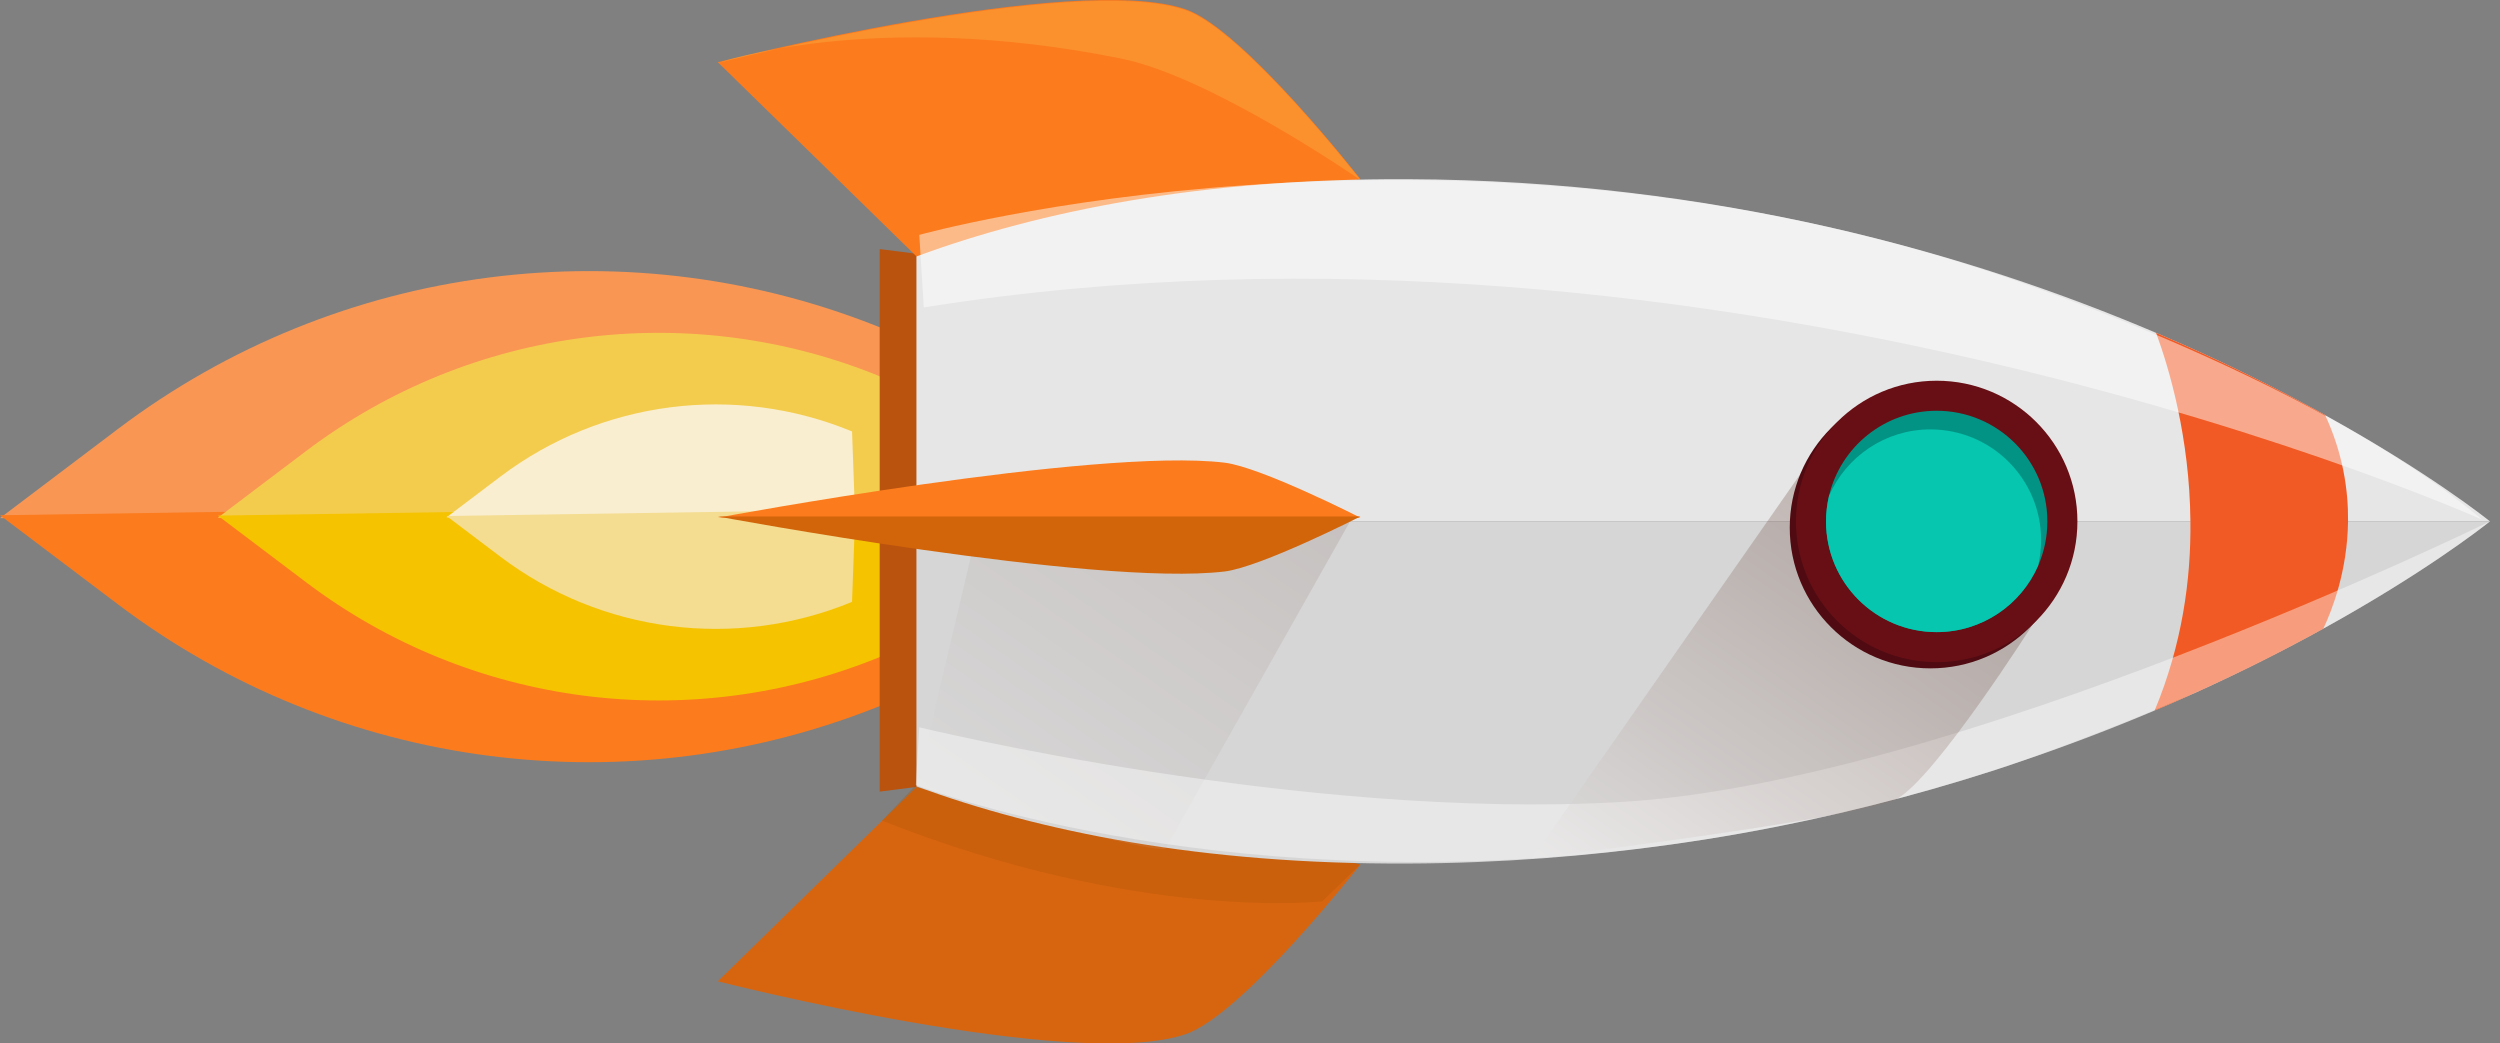
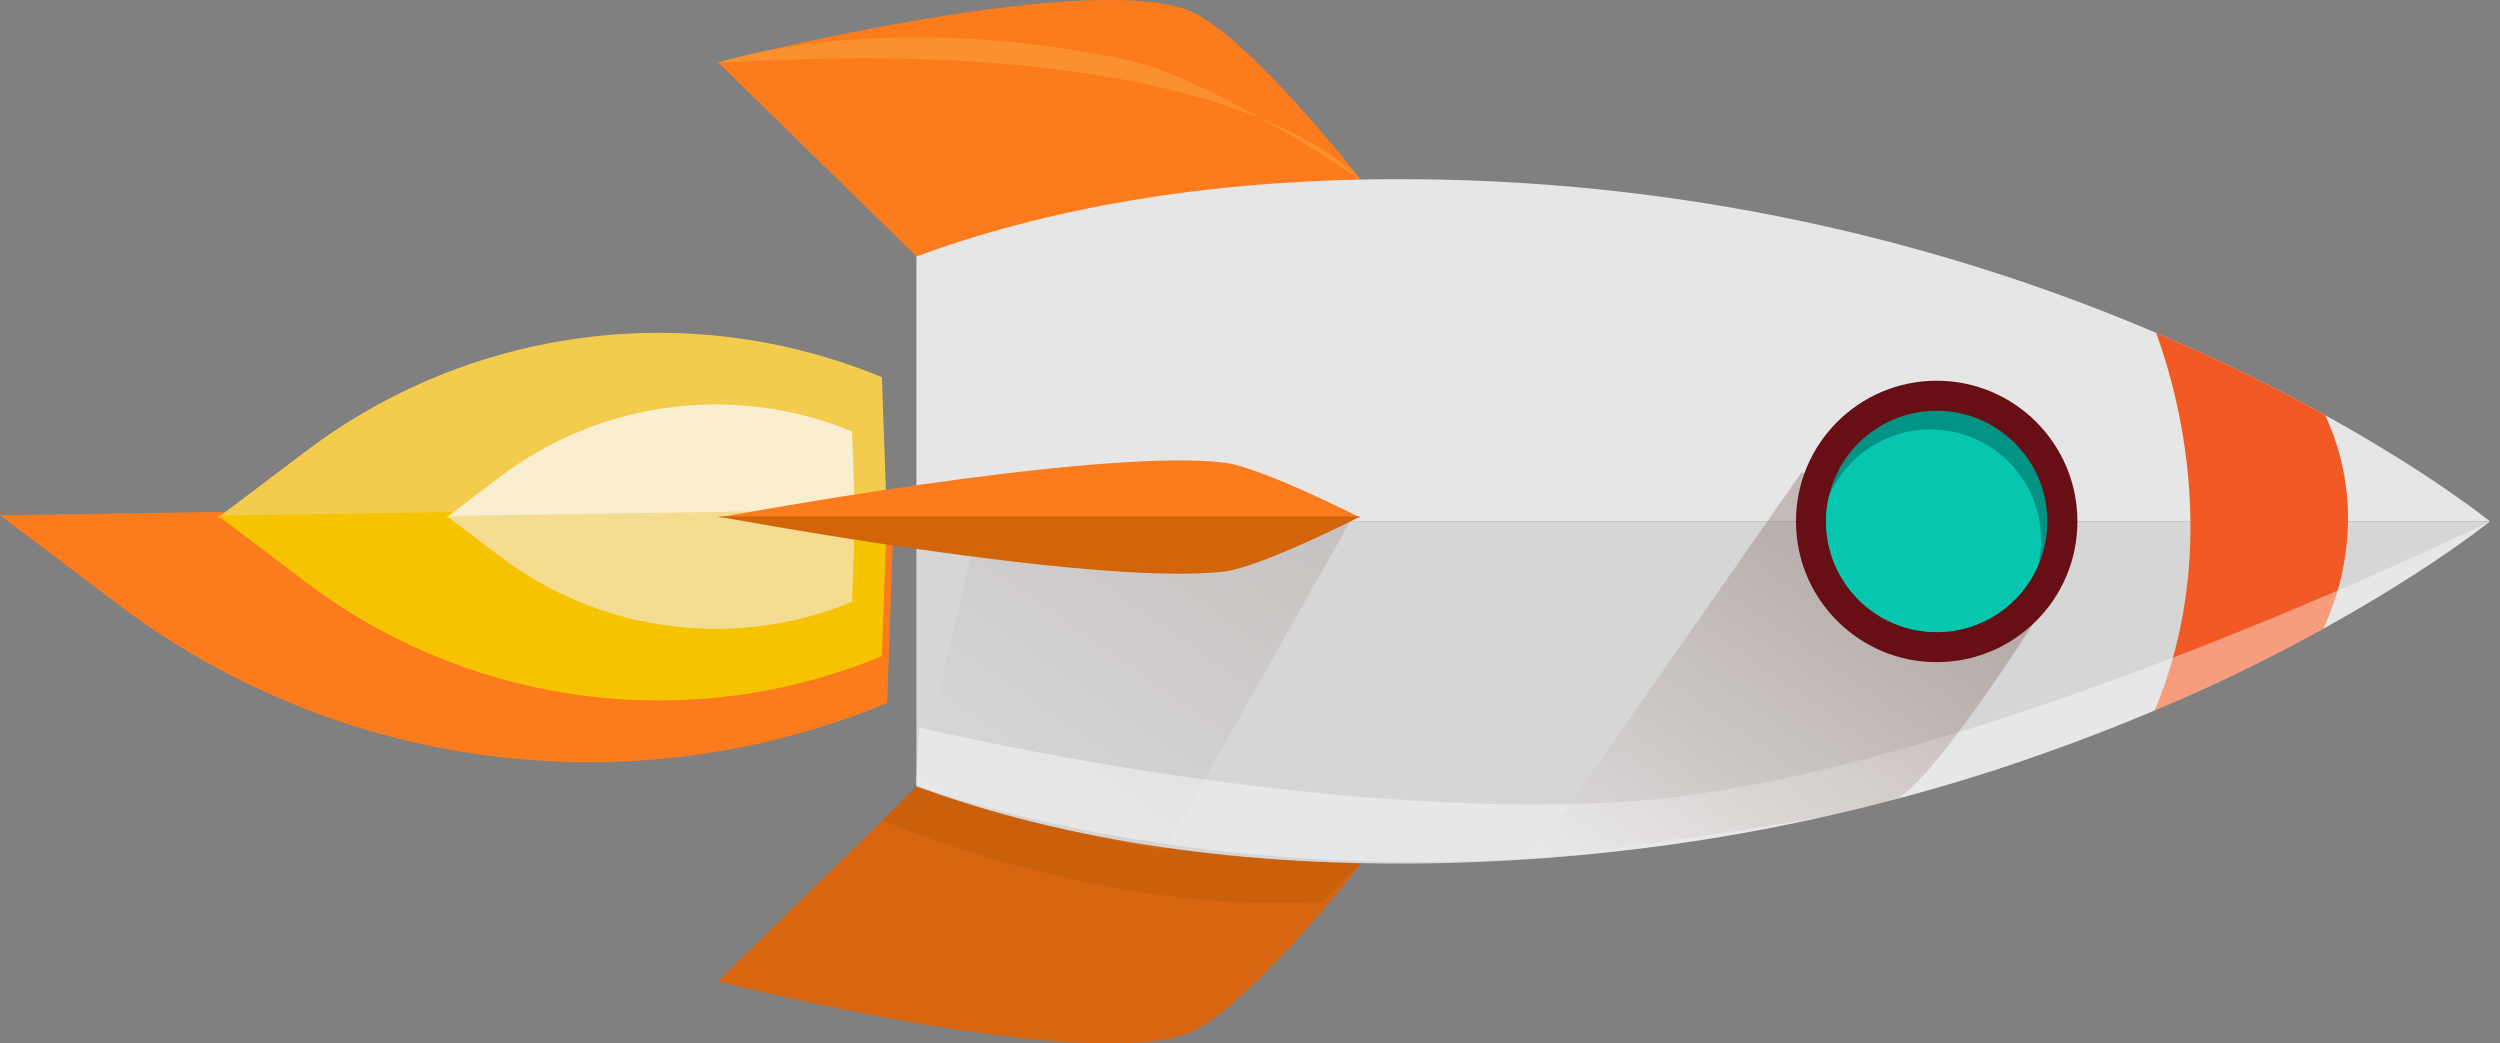
<svg xmlns="http://www.w3.org/2000/svg" width="115" height="48" viewBox="0 0 115 48" fill="none">
  <rect x="0" y="0" width="115" height="48" fill="#808080" stroke="none" />
-   <path d="M40.806 15.193C29.038 10.333 15.577 12.061 5.42 19.736L0 23.832L41.138 24.46L40.806 15.193Z" fill="#F99653" />
  <path d="M40.806 32.34C29.038 37.2 15.577 35.471 5.42 27.796L0 23.701L41.138 23.072L40.806 32.34Z" fill="#FC7B1D" />
  <path d="M40.566 17.349C31.757 13.711 21.681 15.004 14.077 20.75L10.02 23.815L40.815 24.285L40.566 17.349Z" fill="#F4CC4D" />
  <path d="M40.566 30.184C31.757 33.822 21.681 32.528 14.077 26.783L10.02 23.717L40.815 23.247L40.566 30.184Z" fill="#F5C300" />
  <path d="M39.194 19.847C33.814 17.625 27.66 18.416 23.017 21.924L20.54 23.796L39.346 24.084L39.194 19.847Z" fill="#F9EECF" />
  <path d="M39.194 27.686C33.814 29.907 27.66 29.117 23.017 25.608L20.54 23.736L39.346 23.449L39.194 27.686Z" fill="#F4DC90" />
-   <path d="M40.465 36.414L40.465 11.457L42.776 11.753L42.776 36.117L40.465 36.414Z" fill="#BA530D" />
  <path d="M62.581 8.242C62.581 8.242 57.19 1.334 54.537 0.428C49.414 -1.322 33.019 2.86 33.019 2.86L42.156 11.793L62.581 8.242Z" fill="#FC7B1D" />
  <path d="M62.581 39.758C62.581 39.758 57.19 46.666 54.537 47.572C49.414 49.322 33.019 45.14 33.019 45.14L42.156 36.207L62.581 39.758Z" fill="#D76510" />
  <path opacity="0.24" d="M60.826 41.463C60.826 41.463 52.368 42.427 40.577 37.75L42.128 36.109L62.581 39.758L60.826 41.463Z" fill="#A45302" />
-   <path opacity="0.38" d="M62.581 8.282C62.581 8.282 55.745 3.538 51.579 2.695C40.156 0.383 33.018 2.9 33.018 2.9C33.018 2.9 49.413 -1.282 54.537 0.467C57.19 1.374 62.581 8.282 62.581 8.282Z" fill="#F9B548" />
+   <path opacity="0.38" d="M62.581 8.282C62.581 8.282 55.745 3.538 51.579 2.695C40.156 0.383 33.018 2.9 33.018 2.9C57.19 1.374 62.581 8.282 62.581 8.282Z" fill="#F9B548" />
  <path d="M114.536 23.985L42.156 23.985L42.156 11.794C47.859 9.703 55.262 8.203 64.753 8.242C78.941 8.3 90.677 11.689 99.181 15.312C102.189 16.589 104.794 17.898 106.96 19.096L106.96 19.1C111.766 21.756 114.418 23.887 114.536 23.981L114.536 23.985Z" fill="#E6E6E6" />
  <path d="M64.753 39.723C55.262 39.762 47.859 38.262 42.156 36.174L42.156 23.98L114.536 23.98L114.536 23.984C114.517 24 114.501 24.016 114.481 24.028C114.07 24.352 111.43 26.401 106.874 28.916C105.166 29.86 103.188 30.867 100.959 31.877C100.92 31.897 100.881 31.913 100.842 31.928C100.281 32.183 99.706 32.434 99.114 32.684C97.136 33.523 94.982 34.346 92.664 35.123C92.549 35.162 92.442 35.199 92.35 35.23C92.185 35.285 92.056 35.328 91.966 35.356C91.926 35.367 91.887 35.383 91.848 35.395C91.632 35.465 91.417 35.536 91.197 35.602C90.876 35.704 90.555 35.802 90.226 35.904C86.642 36.989 82.705 37.933 78.451 38.611C78.192 38.654 77.938 38.693 77.68 38.728C77.401 38.772 77.123 38.81 76.849 38.849C73.054 39.386 69.011 39.708 64.753 39.723Z" fill="#D6D6D6" />
  <path d="M99.114 32.684C100.379 29.648 100.79 26.652 100.759 23.984L100.759 23.98C100.724 20.122 99.78 16.945 99.181 15.312C102.189 16.588 104.794 17.897 106.96 19.096L106.96 19.1C107.764 20.843 108.026 22.511 108.01 23.98C108.01 23.984 108.01 23.984 108.01 23.984C107.979 26.253 107.285 28.05 106.874 28.916C104.708 30.111 102.111 31.411 99.114 32.684Z" fill="#F15A24" />
  <path opacity="0.1" d="M45.095 23.757L42.156 36.207C42.156 36.207 52.513 39.218 53.607 39.048L62.267 23.696L45.095 23.757Z" fill="url(#paint0_linear_2322_575)" />
  <path d="M62.581 23.814C62.581 23.814 58.001 21.483 56.327 21.282C50.38 20.568 33.019 23.814 33.019 23.814L62.581 23.814Z" fill="#FC7B1D" />
  <path d="M62.581 23.757C62.581 23.757 58.001 26.088 56.327 26.289C50.38 27.002 33.019 23.757 33.019 23.757L62.581 23.757Z" fill="#D2650A" />
  <path opacity="0.41" d="M42.156 36.119C42.136 36.112 42.129 36.108 42.129 36.108L42.156 35.645L42.285 33.455C42.285 33.455 59.889 37.749 74.578 36.891C89.917 35.997 114.156 24.168 114.536 23.984C114.517 24 114.501 24.015 114.481 24.027C114.07 24.352 111.43 26.401 106.874 28.916C105.166 29.859 103.188 30.866 100.959 31.877C100.92 31.896 100.881 31.912 100.842 31.928C96.956 33.624 93.618 34.799 92.35 35.23C92.185 35.285 92.056 35.328 91.966 35.355C91.926 35.367 91.887 35.383 91.848 35.395C91.82 35.406 91.805 35.41 91.805 35.41C91.601 35.477 91.401 35.54 91.197 35.602C90.876 35.704 90.555 35.802 90.226 35.904C89.776 36.04 89.321 36.174 88.86 36.306C85.258 37.337 81.777 38.089 78.451 38.611C78.192 38.654 77.938 38.693 77.68 38.729C77.401 38.772 77.123 38.811 76.849 38.85C56.904 41.607 42.845 36.382 42.156 36.119Z" fill="url(#paint1_linear_2322_575)" />
  <path opacity="0.22" d="M82.881 21.714L70.474 39.489C70.474 39.489 85.483 37.674 87.236 36.758C88.99 35.841 93.518 28.703 93.518 28.703L82.881 21.714Z" fill="url(#paint2_linear_2322_575)" />
-   <path d="M82.328 24.273C82.328 27.847 85.226 30.745 88.801 30.745C92.376 30.745 95.273 27.847 95.273 24.273C95.273 20.698 92.376 17.8 88.801 17.8C85.226 17.8 82.328 20.698 82.328 24.273Z" fill="#4F0B11" />
  <path d="M89.088 17.513C92.663 17.513 95.561 20.411 95.561 23.986C95.561 27.561 92.663 30.459 89.088 30.459C85.513 30.459 82.615 27.561 82.615 23.986C82.615 20.411 85.513 17.513 89.088 17.513Z" fill="#680F15" />
  <path d="M89.086 29.077C86.277 29.077 83.998 26.798 83.998 23.986C83.998 23.582 84.046 23.187 84.135 22.809C84.665 20.564 86.681 18.895 89.086 18.895C91.898 18.895 94.178 21.174 94.178 23.986C94.178 24.71 94.026 25.401 93.754 26.022C92.969 27.82 91.174 29.077 89.086 29.077Z" fill="#039385" />
  <path d="M89.086 29.077C86.277 29.077 83.997 26.798 83.997 23.986C83.997 23.582 84.046 23.187 84.135 22.809C84.919 21.01 86.715 19.753 88.799 19.753C91.611 19.753 93.891 22.033 93.891 24.845C93.891 25.249 93.842 25.643 93.753 26.022C92.969 27.82 91.174 29.077 89.086 29.077Z" fill="#06C6AF" />
-   <path opacity="0.48" d="M114.189 23.909C114.189 23.909 79.29 8.261 42.495 14.142L42.287 10.805C42.287 10.805 66.081 4.15 91.376 12.454C91.376 12.455 106.148 17.156 114.189 23.909Z" fill="url(#paint3_linear_2322_575)" />
  <defs>
    <linearGradient id="paint0_linear_2322_575" x1="43.944" y1="39.166" x2="56.956" y2="20.48" gradientUnits="userSpaceOnUse">
      <stop stop-color="white" />
      <stop offset="0.216" stop-color="#D4C9C6" />
      <stop offset="0.761" stop-color="#6A4539" />
      <stop offset="1" stop-color="#3F1000" />
    </linearGradient>
    <linearGradient id="paint1_linear_2322_575" x1="42.129" y1="31.818" x2="114.536" y2="31.818" gradientUnits="userSpaceOnUse">
      <stop stop-color="white" />
      <stop offset="1" stop-color="white" />
    </linearGradient>
    <linearGradient id="paint2_linear_2322_575" x1="74.92" y1="44.319" x2="88.088" y2="25.409" gradientUnits="userSpaceOnUse">
      <stop stop-color="white" />
      <stop offset="0.216" stop-color="#D4C9C6" />
      <stop offset="0.761" stop-color="#6A4539" />
      <stop offset="1" stop-color="#3F1000" />
    </linearGradient>
    <linearGradient id="paint3_linear_2322_575" x1="42.287" y1="16.096" x2="114.189" y2="16.096" gradientUnits="userSpaceOnUse">
      <stop stop-color="white" />
      <stop offset="1" stop-color="white" />
    </linearGradient>
  </defs>
</svg>